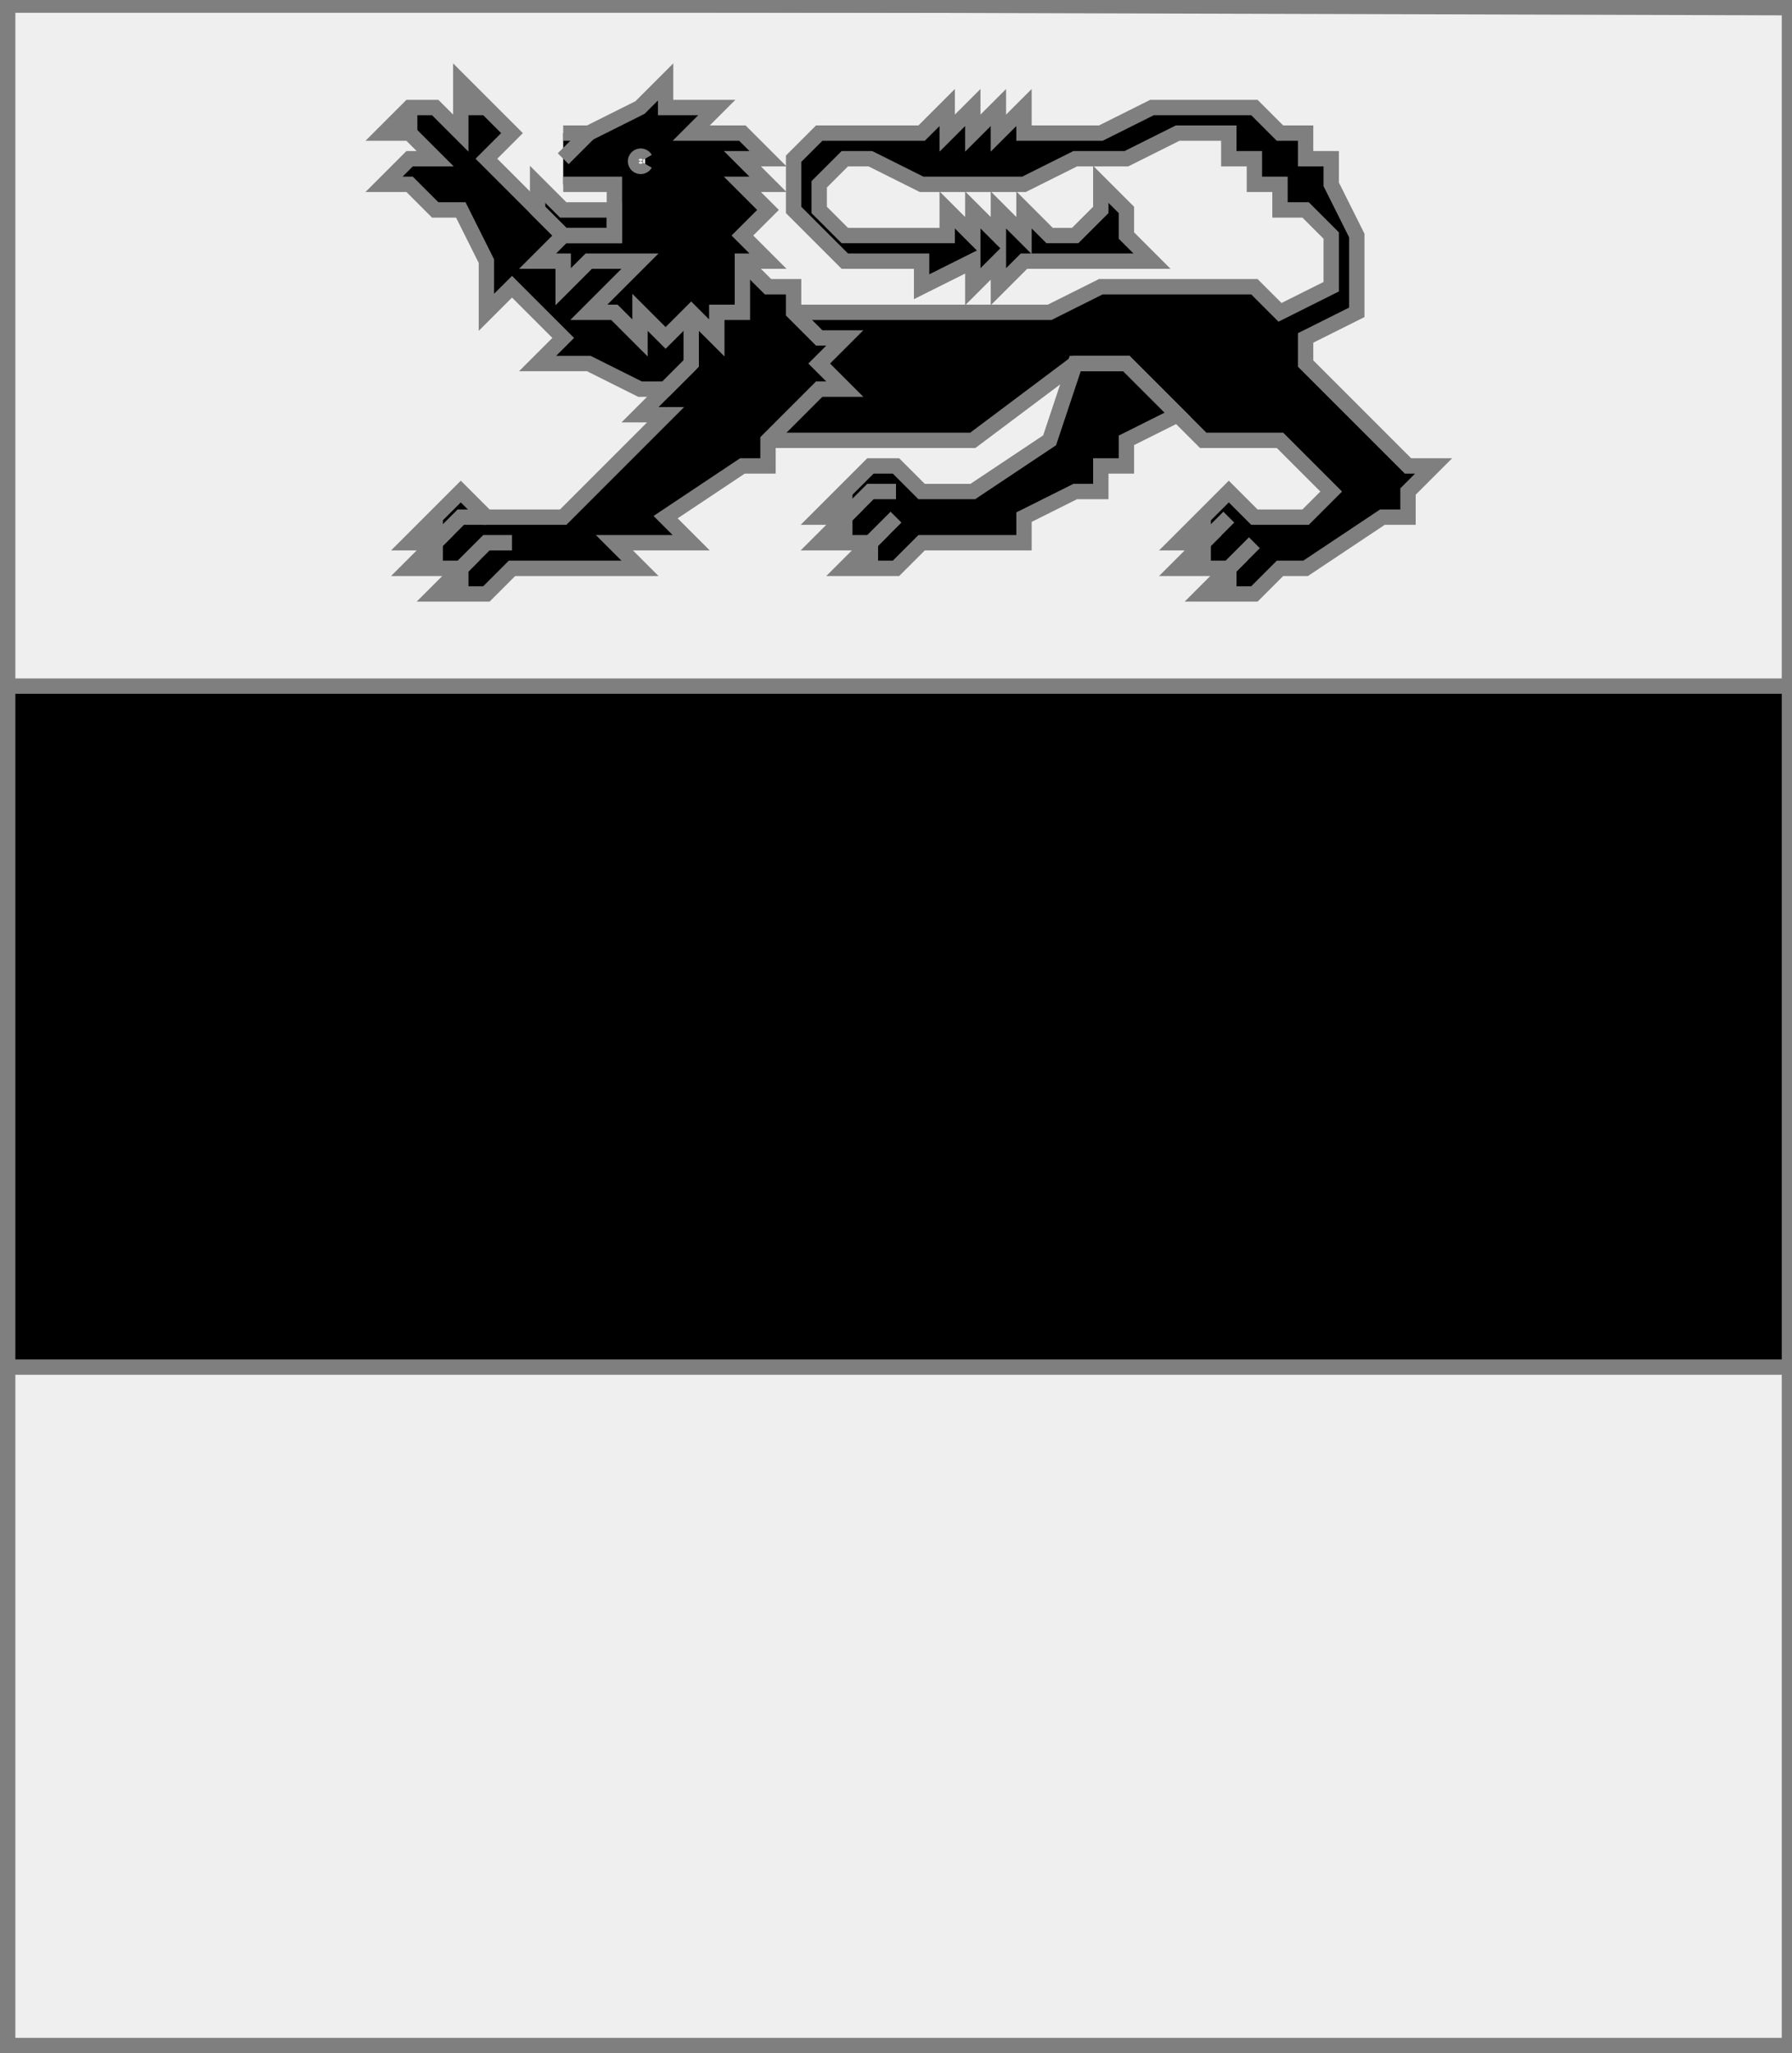
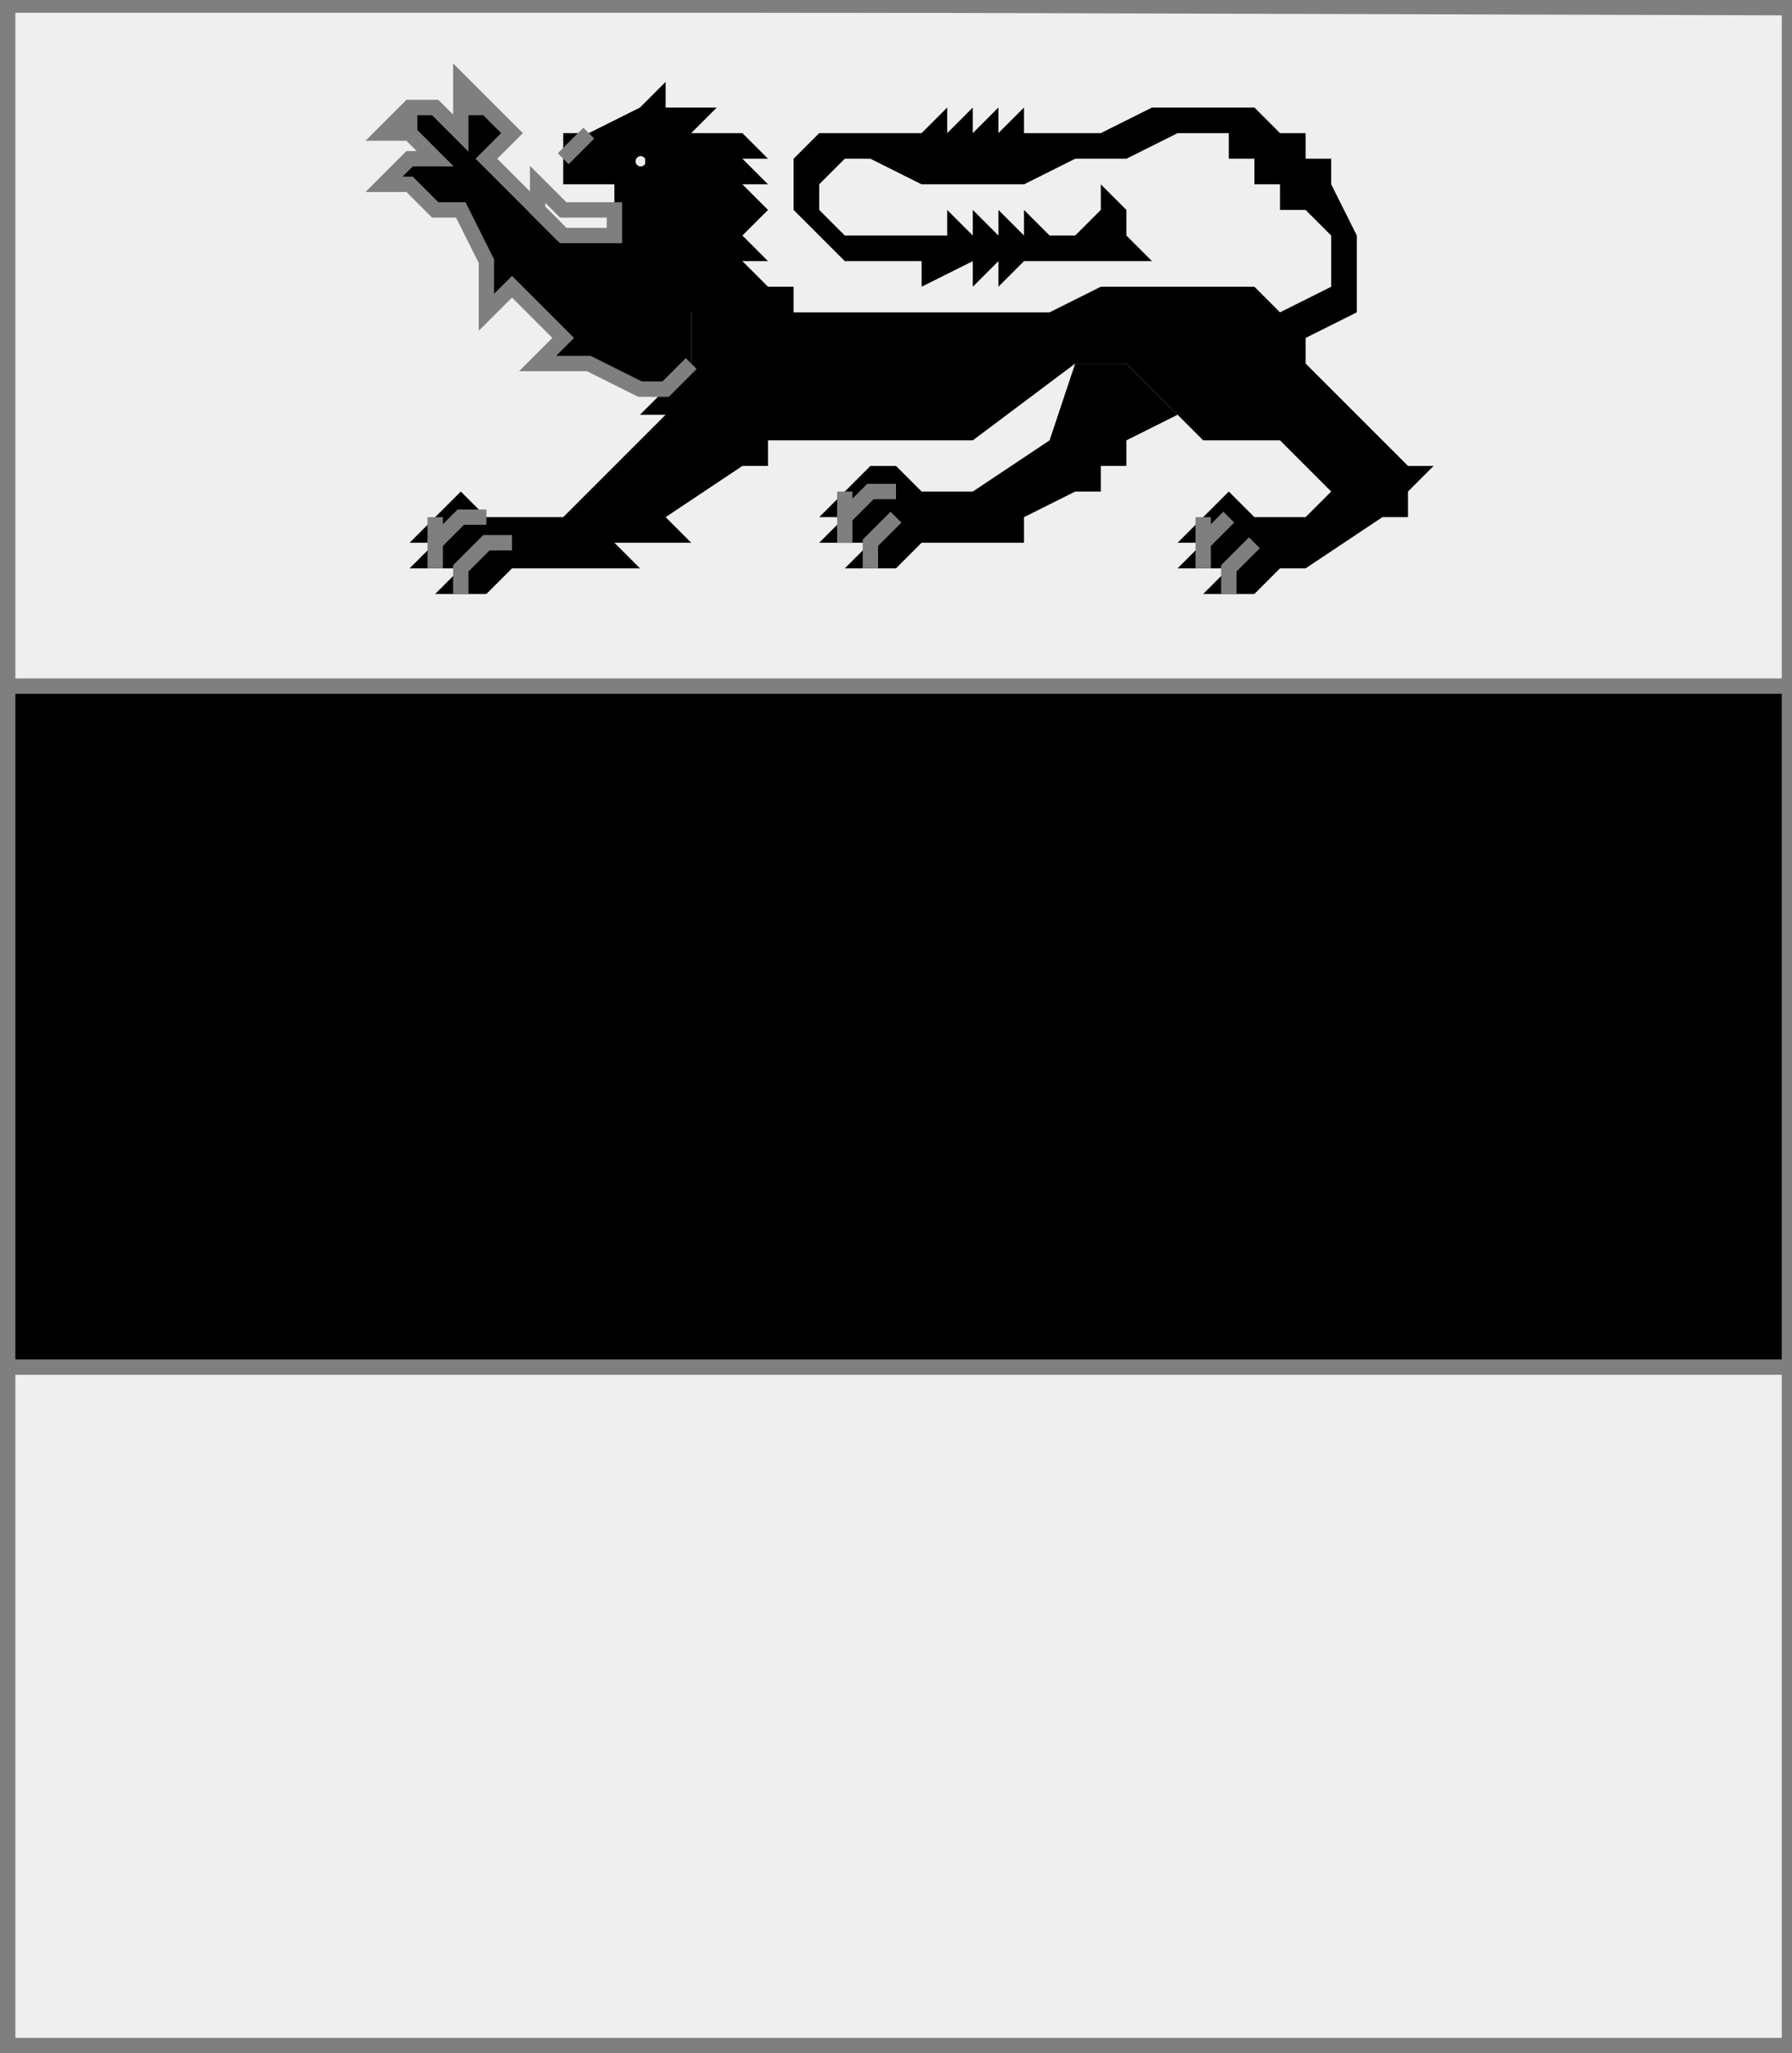
<svg xmlns="http://www.w3.org/2000/svg" width="350" height="401" xml:lang="fr">
  <rect width="100%" height="100%" fill="#333333" stroke="none" />
  <g>
    <g>
      <polygon points="1,401 350,400 350,1 1,1 " fill="#efefef" />
      <polygon points="1,401 350,400 350,1 1,1 " stroke="#7f7f7f" stroke-width="3" fill-opacity="0.0" />
    </g>
    <g>
      <g>
        <polygon points="1,134 350,134 350,267 1,267 " fill="#000000" />
        <polygon points="1,134 350,134 350,267 1,267 " stroke="#7f7f7f" stroke-width="3" fill-opacity="0.0" />
      </g>
      <g>
        <g fill="#000000">
          <polygon points="155,61 205,61 215,56 245,56 250,61 260,56 260,46 255,41 250,41 250,36 245,36 245,31 240,31 240,26 230,26 220,31 210,31 200,36 180,36 170,31 165,31 160,36 160,41 165,46 185,46 185,41 190,46 190,41 195,46 195,41 200,46 200,41 205,46 210,46 215,41 215,36 220,41 220,46 225,51 200,51 195,56 195,51 190,56 190,51 180,56 180,51 165,51 155,41 155,31 160,26 180,26 185,21 185,26 190,21 190,26 195,21 195,26 200,21 200,26 215,26 225,21 245,21 250,26 255,26 255,31 260,31 260,36 265,46 265,61 255,66 255,71 275,91 280,91 275,96 275,101 270,101 255,111 250,111 245,116 235,116 240,111 230,111 235,106 230,106 240,96 245,101 255,101 260,96 250,86 235,86 220,71 210,71 190,86 150,86 " />
          <polygon points="210,71 220,71 230,81 220,86 220,91 215,91 215,96 210,96 200,101 200,106 180,106 175,111 165,111 170,106 160,106 165,101 160,101 170,91 175,91 180,96 190,96 205,86 " />
          <polygon points="145,51 150,56 155,56 155,61 160,66 165,66 160,71 165,76 160,76 150,86 150,91 145,91 130,101 135,106 120,106 125,111 100,111 95,116 85,116 90,111 80,111 85,106 80,106 90,96 95,101 110,101 130,81 125,81 135,71 135,61 " />
          <polygon points="90,16 100,26 95,31 110,46 125,51 135,61 135,71 130,76 125,76 115,71 105,71 110,66 100,56 95,61 95,51 90,41 85,41 80,36 75,36 80,31 85,31 80,26 75,26 80,21 85,21 90,26 " />
          <path d="M 110,26 L 115,26 L 125,21 L 130,16 L 130,21 L 140,21 L 135,26 L 145,26 L 150,31 L 145,31 L 150,36 L 145,36 L 150,41 L 145,46 L 150,51 L 145,51 L 145,61 L 140,61 L 140,66 L 135,61 L 130,66 L 125,61 L 125,66 L 120,61 L 115,61 L 125,51 L 115,51 L 110,56 L 110,51 L 105,51 L 110,46 L 120,46 L 120,36 L 110,36 M 126,31 A 1,1 0 1,0 126,32 " />
-           <polygon points="105,36 110,41 120,41 120,46 110,46 105,41 " />
        </g>
-         <path d="M 155,61 L 205,61 L 215,56 L 245,56 L 250,61 L 260,56 L 260,46 L 255,41 L 250,41 L 250,36 L 245,36 L 245,31 L 240,31 L 240,26 L 230,26 L 220,31 L 210,31 L 200,36 L 180,36 L 170,31 L 165,31 L 160,36 L 160,41 L 165,46 L 185,46 L 185,41 L 190,46 L 190,41 L 195,46 L 195,41 L 200,46 L 200,41 L 205,46 L 210,46 L 215,41 L 215,36 L 220,41 L 220,46 L 225,51 L 200,51 L 195,56 L 195,51 L 190,56 L 190,51 L 180,56 L 180,51 L 165,51 L 155,41 L 155,31 L 160,26 L 180,26 L 185,21 L 185,26 L 190,21 L 190,26 L 195,21 L 195,26 L 200,21 L 200,26 L 215,26 L 225,21 L 245,21 L 250,26 L 255,26 L 255,31 L 260,31 L 260,36 L 265,46 L 265,61 L 255,66 L 255,71 L 275,91 L 280,91 L 275,96 L 275,101 L 270,101 L 255,111 L 250,111 L 245,116 L 235,116 L 240,111 L 230,111 L 235,106 L 230,106 L 240,96 L 245,101 L 255,101 L 260,96 L 250,86 L 235,86 L 220,71 L 210,71 L 190,86 L 150,86 " fill="none" stroke="#7f7f7f" stroke-width="3" fill-opacity="0.0" />
        <path d="M 235,101 L 235,106 " fill="none" stroke="#7f7f7f" stroke-width="3" fill-opacity="0.0" />
        <path d="M 240,101 L 235,106 L 235,111 " fill="none" stroke="#7f7f7f" stroke-width="3" fill-opacity="0.0" />
        <path d="M 245,106 L 240,111 L 240,116 " fill="none" stroke="#7f7f7f" stroke-width="3" fill-opacity="0.0" />
-         <polygon points="210,71 220,71 230,81 220,86 220,91 215,91 215,96 210,96 200,101 200,106 180,106 175,111 165,111 170,106 160,106 165,101 160,101 170,91 175,91 180,96 190,96 205,86 " stroke="#7f7f7f" stroke-width="3" fill-opacity="0.0" />
        <path d="M 165,96 L 165,101 " fill="none" stroke="#7f7f7f" stroke-width="3" fill-opacity="0.0" />
        <path d="M 175,96 L 170,96 L 165,101 L 165,106 " fill="none" stroke="#7f7f7f" stroke-width="3" fill-opacity="0.0" />
        <path d="M 175,101 L 170,106 L 170,111 " fill="none" stroke="#7f7f7f" stroke-width="3" fill-opacity="0.0" />
-         <path d="M 145,51 L 150,56 L 155,56 L 155,61 L 160,66 L 165,66 L 160,71 L 165,76 L 160,76 L 150,86 L 150,91 L 145,91 L 130,101 L 135,106 L 120,106 L 125,111 L 100,111 L 95,116 L 85,116 L 90,111 L 80,111 L 85,106 L 80,106 L 90,96 L 95,101 L 110,101 L 130,81 L 125,81 L 135,71 L 135,61 " fill="none" stroke="#7f7f7f" stroke-width="3" fill-opacity="0.0" />
        <path d="M 85,101 L 85,106 " fill="none" stroke="#7f7f7f" stroke-width="3" fill-opacity="0.0" />
        <path d="M 95,101 L 90,101 L 85,106 L 85,111 " fill="none" stroke="#7f7f7f" stroke-width="3" fill-opacity="0.0" />
        <path d="M 100,106 L 95,106 L 90,111 L 90,116 " fill="none" stroke="#7f7f7f" stroke-width="3" fill-opacity="0.0" />
        <path d="M 135,71 L 130,76 L 125,76 L 115,71 L 105,71 L 110,66 L 100,56 L 95,61 L 95,51 L 90,41 L 85,41 L 80,36 L 75,36 L 80,31 L 85,31 L 80,26 L 75,26 L 80,21 L 85,21 L 90,26 L 90,16 L 100,26 L 95,31 L 110,46 " fill="none" stroke="#7f7f7f" stroke-width="3" fill-opacity="0.0" />
        <path d="M 95,21 L 90,21 " fill="none" stroke="#7f7f7f" stroke-width="3" fill-opacity="0.0" />
        <path d="M 80,21 L 80,26 " fill="none" stroke="#7f7f7f" stroke-width="3" fill-opacity="0.0" />
        <path d="M 80,21 L 80,26 " fill="none" stroke="#7f7f7f" stroke-width="3" fill-opacity="0.0" />
-         <path d="M 110,26 L 115,26 L 125,21 L 130,16 L 130,21 L 140,21 L 135,26 L 145,26 L 150,31 L 145,31 L 150,36 L 145,36 L 150,41 L 145,46 L 150,51 L 145,51 L 145,61 L 140,61 L 140,66 L 135,61 L 130,66 L 125,61 L 125,66 L 120,61 L 115,61 L 125,51 L 115,51 L 110,56 L 110,51 L 105,51 L 110,46 L 120,46 L 120,36 L 110,36 M 126,31 A 1,1 0 1,0 126,32 " fill="none" stroke="#7f7f7f" stroke-width="3" fill-opacity="0.0" />
        <path d="M 115,26 L 110,31 " fill="none" stroke="#7f7f7f" stroke-width="3" fill-opacity="0.0" />
        <polygon points="105,36 110,41 120,41 120,46 110,46 105,41 " stroke="#7f7f7f" stroke-width="3" fill-opacity="0.0" />
      </g>
    </g>
  </g>
  <polygon points="1,0 350,1 350,400 1,400 " stroke="#7f7f7f" stroke-width="4" fill-opacity="0.0" />
</svg>